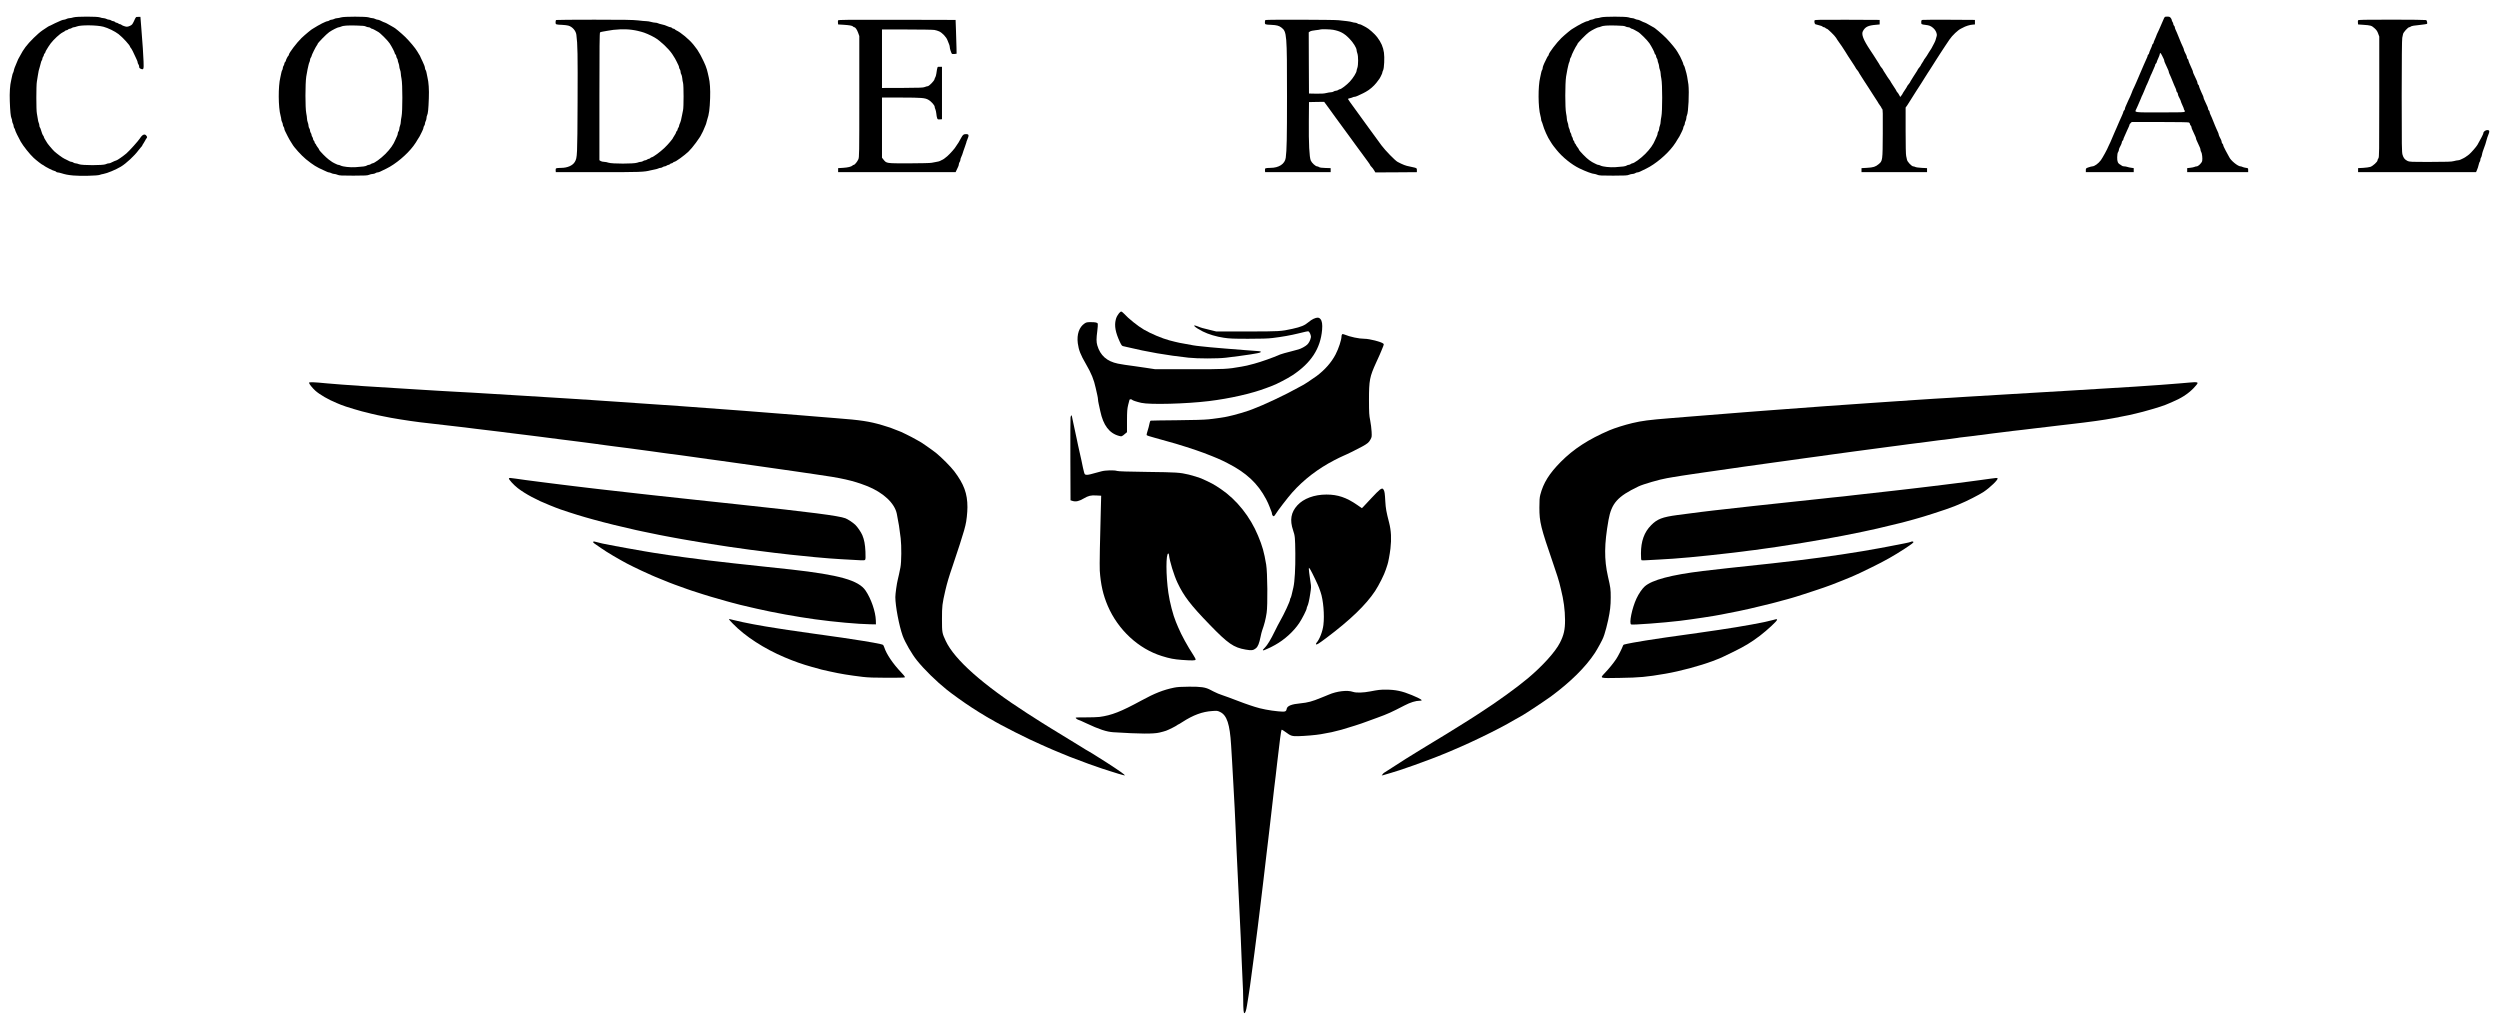
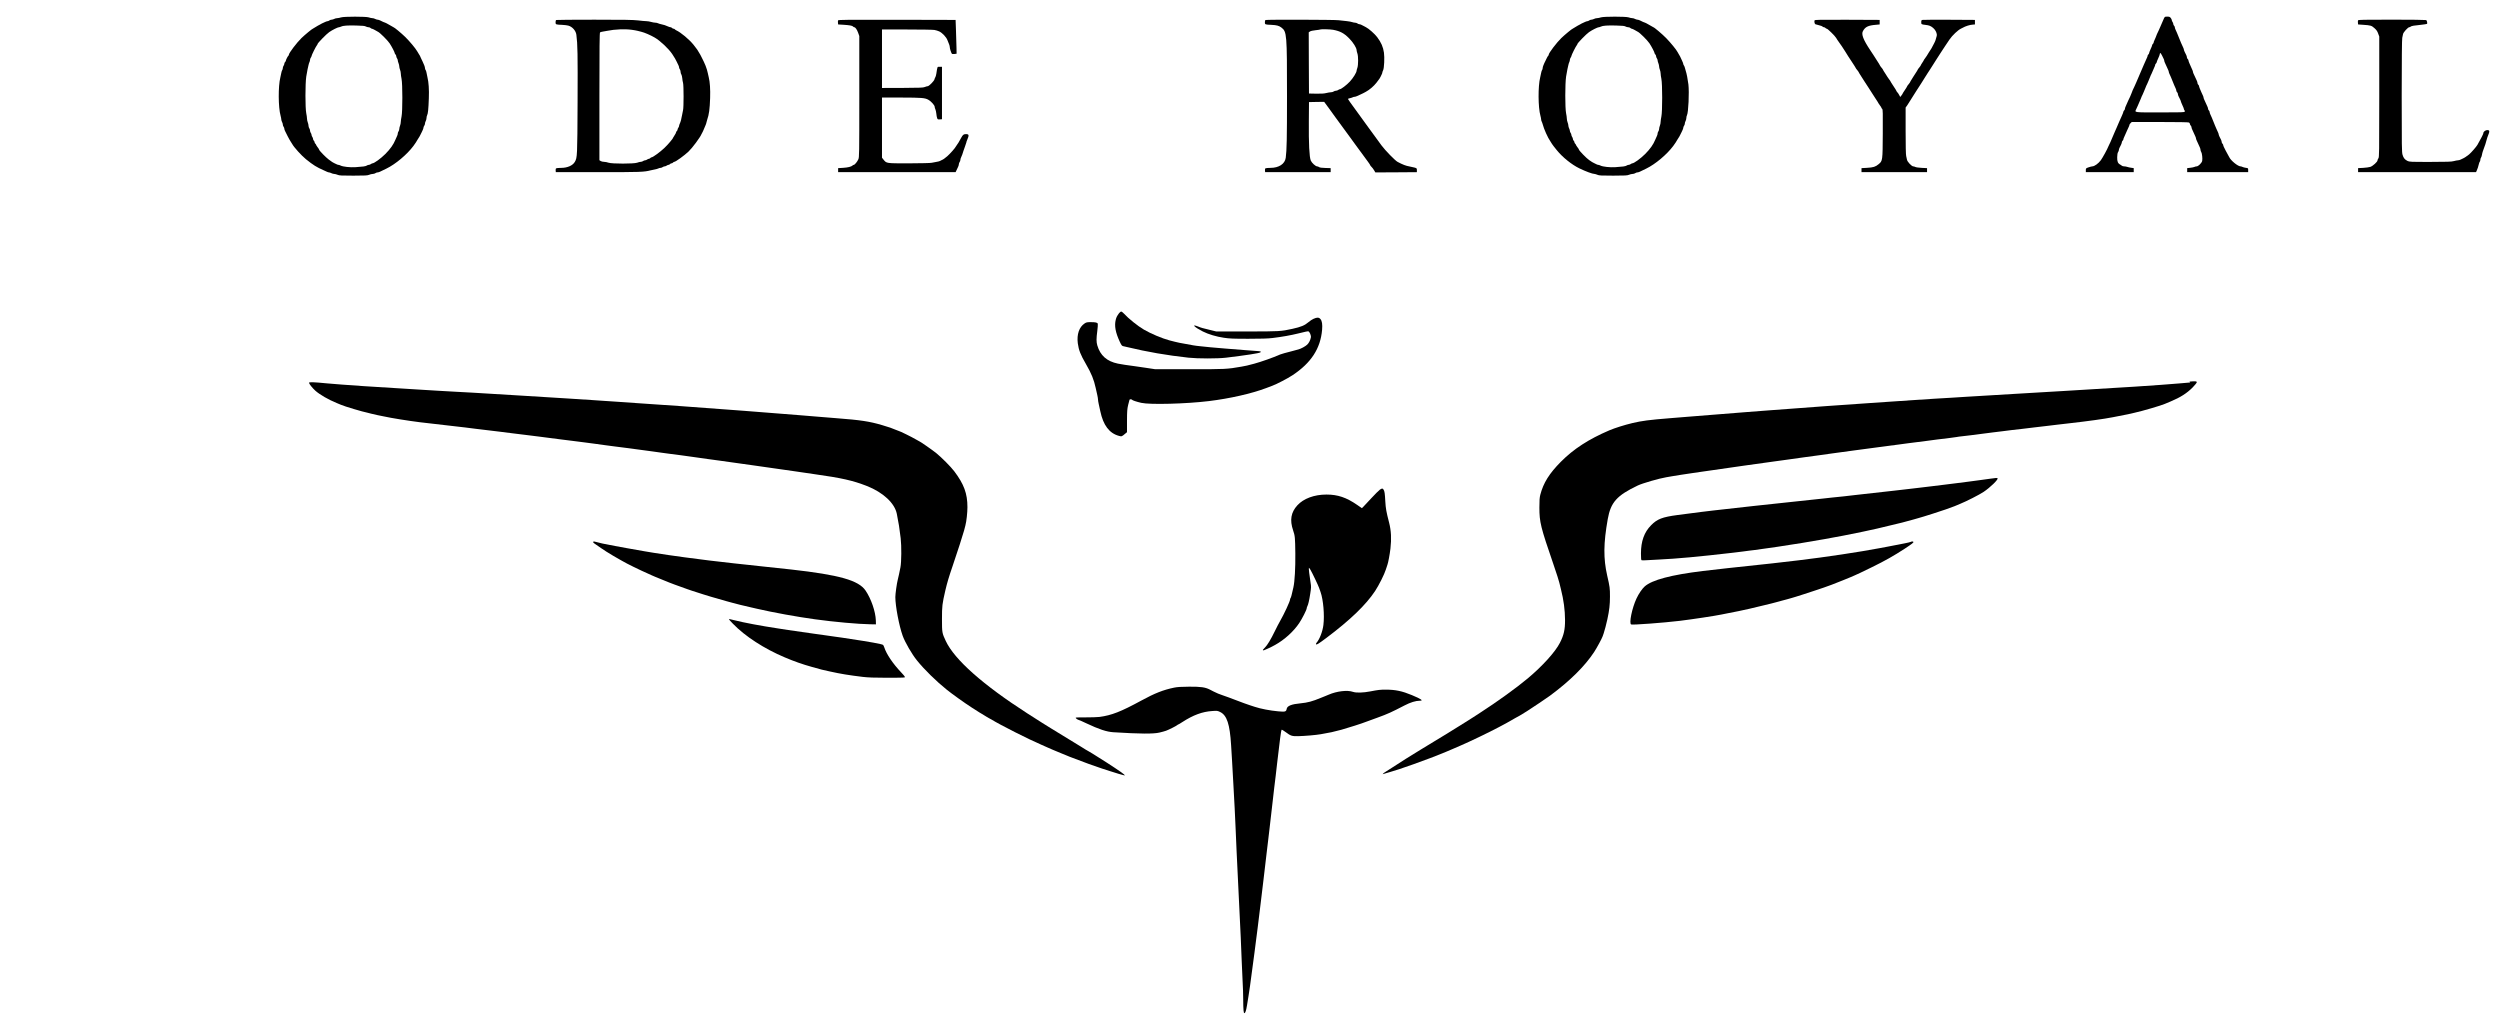
<svg xmlns="http://www.w3.org/2000/svg" version="1.0" width="4959pt" height="2043pt" viewBox="0 0 4959 2043" preserveAspectRatio="xMidYMid meet">
  <g transform="translate(0,2043) scale(0.1,-0.1)" fill="#000000" stroke="none">
-     <path d="M1455 20085 c-22 -8 -56 -14 -75 -15 -19 0 -46 -7 -60 -15 -14 -8 -35 -14 -47 -15 -12 0 -39 -7 -60 -16 -94 -40 -109 -47 -123 -55 -8 -5 -22 -12 -30 -15 -8 -3 -22 -10 -30 -15 -8 -5 -22 -12 -30 -15 -38 -15 -34 -12 -158 -96 -90 -61 -263 -231 -336 -330 -31 -43 -56 -80 -56 -82 0 -2 -20 -39 -45 -80 -25 -42 -45 -79 -45 -81 0 -3 -13 -33 -28 -67 -37 -83 -53 -127 -59 -163 -3 -16 -10 -35 -15 -42 -5 -6 -13 -33 -18 -60 -5 -26 -13 -66 -19 -88 -23 -89 -33 -244 -27 -410 7 -201 18 -312 34 -342 7 -12 12 -34 12 -50 1 -15 7 -39 15 -53 8 -14 15 -36 15 -50 0 -14 7 -34 15 -44 8 -11 15 -27 15 -36 0 -14 63 -145 111 -230 49 -86 179 -250 256 -321 50 -47 169 -139 179 -139 4 0 15 -6 23 -14 27 -24 190 -106 210 -106 10 0 24 -7 31 -15 7 -8 22 -15 34 -15 11 0 41 -6 66 -14 89 -28 137 -37 245 -47 133 -13 480 -5 521 12 16 7 49 15 74 19 74 12 249 85 348 145 105 63 269 216 349 325 22 30 47 61 56 69 10 7 17 17 17 22 0 4 13 28 30 52 16 25 30 48 30 51 0 4 10 20 21 36 21 28 21 30 5 54 -32 50 -81 31 -131 -49 -29 -47 -209 -247 -268 -298 -61 -52 -183 -137 -196 -137 -5 0 -24 -7 -43 -16 -78 -39 -91 -44 -114 -44 -14 0 -39 -8 -57 -17 -47 -25 -473 -25 -531 0 -21 9 -50 17 -65 17 -14 0 -35 7 -45 15 -11 8 -28 15 -39 15 -17 0 -45 12 -97 41 -8 5 -28 15 -45 22 -37 17 -146 98 -199 146 -37 35 -146 165 -146 175 0 3 -13 25 -30 49 -16 25 -30 51 -30 59 0 8 -5 19 -12 26 -12 12 -34 68 -48 121 -5 18 -13 38 -19 44 -6 6 -11 24 -11 40 0 15 -5 38 -12 50 -7 12 -15 49 -19 82 -4 33 -12 80 -18 105 -14 61 -14 562 0 631 6 30 15 83 19 119 8 65 23 128 42 185 5 17 13 47 18 68 4 21 13 44 19 50 6 6 11 20 11 32 0 11 7 29 15 39 8 11 15 27 15 37 0 9 7 22 15 29 8 7 15 19 15 27 0 8 14 34 30 58 17 24 30 46 30 49 0 3 20 32 45 65 61 80 181 191 238 219 26 13 49 27 52 33 4 5 14 9 24 9 10 0 24 7 31 15 7 8 22 15 34 15 11 0 30 7 40 15 11 8 30 15 42 15 12 0 38 7 57 15 77 32 397 29 527 -5 91 -24 227 -90 300 -146 83 -64 230 -225 230 -252 0 -5 6 -14 13 -20 12 -10 63 -108 94 -182 9 -19 22 -48 29 -63 8 -16 14 -36 14 -46 0 -9 7 -26 15 -37 8 -10 15 -32 15 -47 0 -22 7 -31 33 -42 55 -23 60 -11 54 145 -5 146 -18 333 -45 670 l-17 215 -45 0 c-48 0 -42 6 -86 -90 -10 -22 -25 -48 -33 -58 -18 -22 -75 -47 -105 -47 -28 0 -94 24 -108 38 -7 7 -19 12 -28 12 -8 0 -24 7 -34 15 -11 8 -27 15 -37 15 -9 0 -22 7 -29 15 -7 8 -22 15 -34 15 -12 0 -31 7 -42 15 -10 8 -30 15 -44 15 -14 0 -36 7 -50 15 -14 8 -40 14 -58 15 -18 0 -49 7 -69 15 -48 20 -467 20 -528 0z" />
    <path d="M6765 20085 c-22 -8 -56 -14 -75 -15 -19 0 -46 -7 -60 -15 -14 -8 -37 -14 -51 -15 -14 0 -34 -7 -45 -15 -10 -8 -27 -15 -36 -15 -9 0 -29 -7 -45 -14 -15 -8 -35 -17 -43 -20 -15 -6 -24 -10 -65 -34 -11 -7 -29 -16 -40 -21 -11 -5 -37 -21 -58 -35 -21 -14 -40 -26 -43 -26 -11 0 -153 -117 -223 -184 -92 -89 -251 -298 -251 -331 0 -8 -4 -16 -9 -19 -12 -8 -51 -84 -51 -100 0 -7 -7 -19 -15 -26 -8 -7 -15 -22 -15 -34 0 -11 -7 -30 -15 -40 -8 -11 -15 -32 -15 -46 0 -14 -5 -31 -10 -36 -6 -6 -15 -33 -20 -60 -5 -27 -13 -67 -19 -89 -44 -175 -42 -597 5 -761 8 -28 14 -62 14 -75 1 -13 7 -35 15 -49 8 -14 15 -36 15 -50 0 -14 7 -34 15 -44 8 -11 15 -28 15 -39 0 -10 6 -31 14 -45 8 -15 31 -61 51 -102 21 -41 47 -88 59 -105 11 -16 26 -39 32 -51 33 -63 186 -232 273 -302 146 -118 212 -158 351 -219 19 -9 48 -22 63 -29 16 -8 36 -14 45 -14 9 0 30 -7 46 -15 15 -8 41 -15 56 -15 15 0 45 -8 66 -17 34 -15 76 -17 314 -17 235 0 280 3 312 17 21 9 52 17 71 17 18 0 42 7 53 15 10 8 29 15 41 15 12 0 34 6 50 14 15 8 73 36 128 62 181 88 406 277 534 447 28 37 51 70 51 73 0 3 12 24 28 47 44 69 52 81 58 97 3 8 10 22 15 30 5 8 12 22 15 30 3 8 12 28 20 43 7 16 14 36 14 46 0 9 7 26 15 37 8 10 15 30 15 44 0 14 7 36 15 50 8 14 14 40 15 58 0 18 5 43 12 55 17 30 27 127 34 337 7 172 -3 320 -28 420 -6 25 -14 64 -18 88 -4 24 -12 48 -18 54 -7 7 -12 22 -12 35 0 12 -7 39 -16 60 -9 21 -24 54 -32 73 -8 19 -19 42 -24 50 -4 8 -10 21 -13 28 -13 32 -16 39 -35 67 -11 17 -27 43 -35 58 -34 60 -148 196 -237 284 -77 75 -219 193 -233 193 -2 0 -38 20 -79 45 -42 25 -81 45 -85 45 -5 0 -23 7 -40 15 -17 8 -45 22 -62 30 -17 8 -40 15 -52 15 -12 1 -33 7 -47 15 -14 8 -38 15 -55 15 -16 0 -48 7 -70 15 -54 19 -490 19 -550 0z m491 -180 c13 -8 36 -15 52 -15 16 0 35 -7 42 -15 7 -8 20 -15 29 -15 9 -1 34 -12 56 -25 22 -14 50 -29 62 -35 38 -16 193 -171 232 -230 45 -69 101 -177 101 -194 0 -8 7 -19 15 -26 8 -7 15 -22 15 -34 0 -12 7 -31 15 -42 8 -10 15 -29 15 -40 0 -12 7 -38 15 -57 8 -20 15 -49 15 -65 0 -16 7 -46 15 -65 8 -20 15 -53 15 -74 0 -21 7 -70 15 -108 21 -98 21 -651 0 -745 -8 -36 -14 -84 -15 -106 0 -23 -7 -58 -15 -77 -8 -20 -15 -49 -15 -65 0 -15 -7 -37 -15 -48 -8 -10 -15 -30 -15 -42 0 -13 -6 -36 -14 -50 -8 -15 -22 -47 -32 -72 -40 -98 -101 -184 -200 -284 -92 -92 -221 -185 -257 -186 -6 0 -21 -7 -31 -15 -11 -8 -29 -15 -41 -15 -11 0 -29 -6 -40 -14 -22 -15 -79 -23 -225 -32 -105 -7 -249 9 -293 32 -16 8 -35 14 -44 14 -8 0 -27 6 -41 14 -15 8 -34 17 -42 20 -21 8 -46 25 -111 73 -59 44 -189 178 -189 195 0 6 -13 27 -30 48 -16 21 -30 42 -30 48 0 5 -7 15 -15 22 -8 7 -15 20 -15 30 0 10 -7 23 -15 30 -8 7 -15 22 -15 34 0 11 -7 30 -15 40 -8 11 -15 29 -15 40 0 12 -7 30 -15 40 -8 11 -15 32 -15 46 0 14 -7 35 -15 46 -8 10 -15 33 -15 50 0 17 -7 48 -15 67 -8 20 -15 53 -15 74 0 21 -7 70 -15 108 -21 102 -21 581 0 725 9 58 21 123 26 145 6 22 14 58 18 80 4 22 13 50 19 62 7 12 12 32 12 45 0 13 7 33 15 44 8 10 15 25 15 32 0 18 87 192 105 212 8 9 15 22 15 28 0 17 178 200 230 235 60 42 170 97 193 97 10 0 28 5 40 12 37 20 135 27 306 22 124 -3 170 -8 187 -19z" />
    <path d="M31755 20085 c-22 -8 -56 -14 -75 -15 -19 0 -46 -7 -60 -15 -14 -8 -37 -14 -51 -15 -14 0 -34 -7 -45 -15 -10 -8 -27 -15 -36 -15 -9 0 -29 -7 -45 -14 -15 -8 -35 -17 -43 -20 -15 -6 -24 -10 -65 -34 -11 -7 -29 -16 -40 -21 -11 -5 -37 -21 -58 -35 -21 -14 -40 -26 -43 -26 -11 0 -153 -117 -223 -184 -92 -89 -251 -298 -251 -331 0 -8 -4 -16 -9 -20 -6 -3 -20 -27 -32 -53 -12 -26 -25 -54 -30 -62 -5 -8 -12 -22 -15 -30 -3 -8 -12 -30 -20 -48 -8 -18 -14 -43 -14 -55 0 -13 -5 -28 -10 -33 -6 -6 -15 -33 -20 -60 -5 -27 -13 -67 -19 -89 -44 -175 -42 -597 5 -761 8 -28 14 -61 14 -73 0 -12 5 -32 12 -44 6 -12 15 -35 19 -52 23 -92 102 -269 153 -340 11 -16 26 -39 32 -51 6 -11 48 -66 94 -122 114 -141 295 -287 450 -362 124 -60 258 -110 298 -110 11 0 37 -8 58 -17 34 -15 76 -17 314 -17 235 0 280 3 312 17 21 9 52 17 71 17 18 0 42 7 53 15 10 8 29 15 41 15 12 0 34 6 50 14 15 8 73 36 128 62 181 88 406 277 534 447 28 37 51 70 51 73 0 3 12 24 28 47 44 69 52 81 58 97 3 8 10 22 15 30 5 8 12 22 15 30 3 8 12 28 20 43 7 16 14 36 14 46 0 9 7 26 15 37 8 10 15 30 15 44 0 14 7 36 15 50 8 14 14 40 15 58 0 18 5 43 12 55 29 51 47 455 29 612 -13 103 -35 218 -53 270 -5 17 -14 45 -18 64 -5 18 -13 38 -19 44 -6 6 -11 18 -11 26 0 9 -13 43 -29 76 -16 33 -32 67 -35 75 -3 8 -15 29 -26 45 -11 17 -23 37 -26 45 -17 38 -136 184 -223 273 -77 79 -240 217 -256 217 -2 0 -38 20 -79 45 -42 25 -81 45 -85 45 -5 0 -23 7 -40 15 -17 8 -45 22 -62 30 -17 8 -40 15 -52 15 -12 1 -33 7 -47 15 -14 8 -38 15 -55 15 -16 0 -48 7 -70 15 -54 19 -490 19 -550 0z m488 -180 c12 -8 36 -15 53 -15 17 0 37 -7 44 -15 7 -8 20 -15 29 -15 9 -1 34 -12 56 -25 22 -14 50 -29 62 -35 38 -16 193 -171 232 -230 45 -69 101 -177 101 -194 0 -8 7 -19 15 -26 8 -7 15 -22 15 -34 0 -12 7 -31 15 -42 8 -10 15 -29 15 -40 0 -12 7 -38 15 -57 8 -20 15 -49 15 -65 0 -16 7 -46 15 -65 8 -20 15 -53 15 -74 0 -21 7 -70 15 -108 21 -98 21 -651 0 -745 -8 -36 -14 -84 -15 -106 0 -23 -7 -58 -15 -77 -8 -20 -15 -49 -15 -65 0 -15 -7 -37 -15 -48 -8 -10 -15 -30 -15 -42 0 -13 -6 -36 -14 -50 -8 -15 -22 -47 -32 -72 -40 -98 -101 -184 -200 -284 -92 -92 -221 -185 -257 -186 -6 0 -21 -7 -31 -15 -11 -8 -29 -15 -41 -15 -11 0 -29 -6 -40 -14 -22 -15 -79 -23 -225 -32 -105 -7 -249 9 -293 32 -16 8 -35 14 -44 14 -8 0 -27 6 -41 14 -15 8 -34 17 -42 21 -20 8 -47 24 -101 62 -50 34 -199 188 -199 205 0 6 -13 27 -30 48 -16 21 -30 42 -30 48 0 5 -7 15 -15 22 -8 7 -15 20 -15 30 0 10 -7 23 -15 30 -8 7 -15 22 -15 34 0 11 -7 30 -15 40 -8 11 -15 29 -15 40 0 12 -7 30 -15 40 -8 11 -15 29 -15 40 0 12 -7 34 -15 50 -8 15 -15 41 -15 56 0 15 -7 44 -15 63 -8 20 -15 53 -15 74 0 21 -7 70 -15 108 -21 102 -21 581 0 725 9 58 21 123 26 145 6 22 14 58 18 80 4 22 13 50 19 62 7 12 12 32 12 45 0 13 7 33 15 44 8 10 15 25 15 32 0 18 87 192 105 212 8 9 15 22 15 28 0 17 178 200 230 235 60 42 170 97 193 97 10 0 28 5 40 12 37 20 135 27 305 22 124 -3 169 -8 185 -19z" />
    <path d="M42919 20053 c-12 -27 -28 -61 -34 -78 -7 -16 -20 -47 -29 -67 -9 -21 -24 -55 -33 -75 -9 -21 -20 -45 -25 -53 -4 -8 -11 -22 -14 -30 -3 -8 -13 -33 -21 -55 -8 -22 -21 -52 -29 -67 -8 -14 -14 -33 -14 -41 0 -8 -7 -20 -15 -27 -8 -7 -15 -19 -15 -26 0 -8 -13 -43 -30 -77 -16 -35 -30 -71 -30 -79 0 -9 -7 -21 -15 -28 -8 -7 -15 -19 -15 -27 0 -8 -6 -27 -14 -41 -13 -26 -30 -63 -61 -137 -8 -19 -21 -51 -30 -70 -22 -51 -41 -95 -58 -135 -14 -33 -28 -67 -62 -145 -9 -19 -23 -52 -32 -72 -9 -21 -20 -45 -25 -53 -4 -8 -11 -22 -14 -30 -3 -8 -13 -33 -21 -55 -20 -52 -44 -106 -55 -125 -4 -8 -11 -22 -14 -30 -9 -24 -35 -83 -50 -113 -8 -16 -14 -37 -14 -47 0 -9 -7 -23 -15 -30 -8 -7 -15 -19 -15 -26 0 -8 -14 -45 -31 -82 -17 -37 -37 -82 -45 -100 -7 -18 -20 -48 -29 -67 -8 -19 -22 -51 -30 -70 -9 -19 -22 -50 -31 -70 -8 -19 -22 -52 -31 -72 -20 -46 -41 -96 -61 -143 -8 -19 -19 -42 -24 -50 -4 -8 -11 -22 -14 -30 -23 -61 -114 -226 -152 -279 -47 -64 -125 -120 -167 -121 -12 0 -45 -9 -75 -19 -54 -19 -55 -20 -55 -58 l0 -38 475 0 475 0 0 40 0 40 -48 7 c-27 3 -62 11 -79 17 -17 6 -45 11 -62 11 -18 0 -37 5 -43 11 -6 6 -21 16 -34 23 -48 24 -64 61 -62 147 1 53 7 86 17 101 9 12 16 31 16 41 0 10 6 31 13 45 8 15 21 42 30 60 9 19 17 42 17 52 0 9 7 23 15 30 8 7 15 19 15 27 0 8 6 27 14 41 13 26 27 56 62 140 9 20 22 50 30 65 8 16 14 34 14 41 0 7 10 22 23 34 l23 22 558 0 c365 0 564 -4 577 -10 10 -6 19 -19 19 -29 0 -10 7 -24 15 -31 8 -7 15 -21 15 -30 0 -10 6 -31 14 -47 7 -15 21 -46 31 -68 9 -22 23 -53 31 -68 8 -16 14 -35 14 -42 0 -7 6 -26 14 -42 8 -15 22 -46 31 -68 10 -22 24 -53 31 -68 8 -16 14 -39 14 -51 0 -12 6 -30 14 -41 16 -24 28 -132 19 -176 -8 -41 -77 -109 -110 -109 -13 0 -33 -5 -44 -11 -11 -6 -48 -13 -82 -17 l-62 -7 0 -40 0 -40 605 0 605 0 0 40 c0 40 0 40 -46 46 -26 4 -56 12 -67 18 -11 6 -29 11 -38 11 -53 0 -195 116 -225 184 -5 12 -18 35 -28 51 -11 17 -29 50 -41 75 -12 25 -28 57 -36 72 -8 14 -14 33 -14 41 0 8 -7 20 -15 27 -8 7 -15 21 -15 32 0 11 -6 32 -13 46 -8 15 -21 42 -30 60 -9 19 -17 40 -17 47 0 7 -6 26 -14 42 -8 15 -21 45 -30 66 -9 20 -22 52 -30 70 -7 17 -21 52 -31 77 -22 57 -44 107 -61 143 -8 16 -14 37 -14 47 0 9 -7 23 -15 30 -8 7 -15 21 -15 30 0 10 -6 31 -14 47 -7 15 -21 46 -31 68 -9 22 -23 53 -31 68 -8 16 -14 35 -14 42 0 7 -6 26 -14 42 -8 15 -21 44 -29 63 -8 19 -22 52 -31 73 -9 21 -16 44 -16 51 0 8 -7 19 -15 26 -8 7 -15 21 -15 32 0 11 -6 32 -13 46 -8 15 -22 45 -31 67 -10 22 -24 53 -32 68 -8 16 -14 35 -14 42 0 7 -6 26 -14 42 -7 15 -20 44 -28 63 -8 19 -23 52 -32 73 -9 21 -16 44 -16 51 0 8 -7 19 -15 26 -8 7 -15 21 -15 32 0 11 -6 32 -13 46 -8 15 -21 42 -30 60 -9 19 -17 40 -17 47 0 7 -6 26 -14 42 -21 42 -58 128 -91 213 -22 57 -44 107 -61 143 -8 16 -14 37 -14 47 0 9 -7 23 -15 30 -8 7 -15 22 -15 34 0 11 -7 30 -15 40 -8 11 -15 27 -15 37 0 9 -9 28 -21 43 -17 22 -28 26 -69 26 -48 0 -49 0 -71 -47z m-35 -720 c10 -21 25 -50 32 -65 8 -14 14 -33 14 -41 0 -9 6 -28 14 -44 8 -15 22 -46 31 -68 10 -22 24 -53 31 -68 8 -16 14 -35 14 -42 0 -7 6 -26 14 -42 17 -36 39 -86 61 -143 22 -57 44 -107 61 -143 8 -16 14 -37 14 -47 0 -9 7 -23 15 -30 8 -7 15 -21 15 -32 0 -11 6 -32 13 -46 8 -15 21 -42 30 -60 9 -19 17 -38 17 -44 0 -6 14 -40 30 -75 17 -34 30 -69 30 -76 0 -7 5 -18 11 -24 7 -7 9 -19 6 -27 -6 -14 -60 -16 -487 -16 -534 0 -509 -3 -476 65 9 19 23 50 32 70 8 19 21 50 30 70 8 19 21 49 29 67 7 18 16 40 19 48 3 8 10 22 15 30 5 8 17 35 26 60 10 25 23 59 31 75 7 17 15 37 18 45 3 8 10 22 15 30 5 8 17 35 26 60 10 25 23 59 31 75 7 17 15 37 18 45 3 8 10 22 15 30 5 8 17 35 26 60 9 25 23 57 31 72 8 14 14 33 14 41 0 8 7 20 15 27 8 7 15 19 15 26 0 8 14 43 30 77 17 35 30 71 30 79 0 17 10 29 19 24 3 -3 14 -22 25 -43z" />
    <path d="M11033 20033 c-7 -2 -13 -22 -13 -44 0 -46 3 -47 130 -52 47 -2 102 -9 123 -15 80 -22 150 -101 160 -182 25 -190 28 -381 24 -1334 -5 -1076 -6 -1102 -54 -1186 -41 -73 -147 -120 -273 -120 -47 0 -91 -4 -98 -9 -8 -5 -12 -22 -10 -42 l3 -34 840 0 c844 0 906 2 1040 36 22 6 60 14 85 18 25 4 55 13 67 19 12 7 32 12 45 12 13 0 32 7 42 15 11 8 29 15 40 15 12 0 30 7 40 15 11 8 27 15 37 15 9 0 22 7 29 15 7 8 20 15 30 15 10 0 23 7 30 15 7 8 18 15 26 15 26 0 200 126 282 204 75 71 231 281 257 346 4 8 11 22 16 30 5 8 12 22 15 30 6 15 22 52 48 113 8 17 17 43 19 57 3 14 10 39 15 55 37 109 50 204 58 430 6 167 -4 321 -27 410 -6 22 -14 58 -18 80 -8 43 -26 102 -45 150 -20 49 -48 109 -57 125 -5 8 -12 22 -15 30 -3 8 -10 22 -15 30 -5 8 -13 24 -18 35 -5 11 -21 37 -35 58 -14 21 -26 40 -26 43 0 2 -34 46 -74 97 -87 107 -251 244 -343 286 -11 5 -24 15 -28 20 -3 6 -14 11 -24 11 -10 0 -24 7 -31 15 -7 8 -21 15 -30 15 -10 0 -31 6 -47 14 -41 20 -93 37 -138 45 -22 4 -50 13 -62 19 -12 7 -37 12 -56 12 -18 0 -56 7 -83 15 -27 8 -69 15 -94 15 -25 0 -99 7 -165 15 -95 11 -274 14 -865 14 -410 0 -751 -3 -757 -6z m1499 -194 c40 -5 91 -15 113 -20 22 -6 56 -14 75 -19 63 -15 180 -65 265 -114 109 -62 281 -224 351 -331 55 -86 61 -95 85 -145 12 -25 28 -57 35 -72 8 -14 14 -34 14 -45 0 -10 7 -27 15 -37 8 -11 15 -34 15 -51 0 -17 6 -40 14 -50 8 -11 16 -45 19 -75 2 -30 9 -73 16 -95 14 -51 14 -486 0 -540 -5 -22 -14 -65 -19 -95 -12 -74 -29 -139 -46 -173 -8 -16 -14 -36 -14 -45 0 -9 -7 -26 -15 -36 -8 -11 -15 -27 -15 -37 0 -9 -7 -22 -15 -29 -8 -7 -15 -19 -15 -27 0 -8 -13 -34 -30 -58 -16 -24 -30 -46 -30 -49 0 -16 -98 -131 -171 -201 -84 -80 -228 -185 -253 -185 -7 0 -19 -7 -26 -15 -7 -8 -20 -15 -29 -15 -9 0 -25 -7 -35 -15 -11 -8 -29 -15 -40 -15 -12 0 -30 -7 -40 -15 -11 -8 -32 -15 -47 -15 -14 0 -46 -8 -70 -17 -64 -24 -502 -24 -569 0 -25 9 -64 17 -88 17 -23 0 -54 7 -67 16 l-25 16 0 1263 c0 998 3 1265 13 1273 6 5 30 12 52 15 22 3 63 10 90 16 147 31 357 39 487 20z" />
    <path d="M16624 20026 c-3 -8 -4 -29 -2 -48 l3 -33 100 -6 c126 -8 182 -18 196 -35 6 -8 17 -14 23 -14 23 0 54 -45 78 -110 l23 -65 0 -1200 c0 -1164 -1 -1202 -19 -1245 -21 -48 -72 -110 -91 -110 -6 0 -16 -5 -23 -12 -24 -24 -90 -41 -187 -47 l-100 -6 0 -40 0 -40 1165 0 1165 0 19 40 c10 22 25 53 32 68 8 16 14 39 14 51 0 12 7 31 15 42 8 10 15 30 15 42 0 13 6 36 14 50 15 30 33 80 46 127 5 17 18 55 30 85 12 30 24 66 27 80 2 14 10 39 18 55 41 95 37 115 -25 115 -46 0 -62 -13 -95 -75 -40 -75 -68 -122 -86 -143 -9 -11 -18 -24 -20 -30 -8 -23 -117 -146 -168 -190 -54 -46 -81 -65 -111 -77 -8 -4 -24 -12 -35 -18 -11 -6 -42 -14 -70 -18 -27 -4 -70 -12 -95 -18 -27 -6 -211 -10 -450 -11 -455 0 -443 -2 -505 74 l-30 38 0 596 0 597 385 0 c402 -1 467 -6 535 -44 53 -29 125 -109 125 -139 0 -13 6 -35 14 -50 7 -15 16 -54 19 -87 3 -33 10 -73 16 -88 10 -26 15 -28 53 -25 l43 3 0 520 0 520 -45 0 c-51 0 -43 15 -67 -137 -5 -31 -14 -63 -20 -70 -6 -7 -13 -26 -17 -42 -8 -34 -109 -136 -135 -136 -10 0 -36 -7 -57 -16 -33 -14 -96 -16 -444 -18 l-405 -1 0 580 0 580 495 0 c272 0 518 -4 545 -9 28 -4 70 -18 95 -29 62 -29 141 -113 163 -173 10 -27 25 -64 33 -82 8 -18 14 -45 14 -60 0 -26 26 -107 41 -128 5 -6 26 -8 51 -5 l43 6 -2 115 c-1 63 -6 214 -10 335 l-8 220 -1163 3 c-992 2 -1163 0 -1168 -12z" />
    <path d="M25103 20033 c-7 -2 -13 -22 -13 -44 0 -46 3 -47 130 -52 104 -5 150 -17 196 -52 110 -84 113 -123 113 -1365 0 -846 -5 -1068 -25 -1220 -17 -122 -135 -200 -304 -200 -47 0 -91 -4 -98 -9 -8 -5 -12 -22 -10 -42 l3 -34 650 0 650 0 0 40 0 40 -104 3 c-71 2 -110 7 -125 17 -11 8 -29 15 -40 15 -30 0 -104 67 -125 114 -29 67 -43 336 -39 781 l3 380 150 3 151 2 97 -132 c53 -73 109 -151 125 -173 37 -50 190 -260 282 -385 38 -52 92 -126 120 -165 75 -105 189 -260 243 -331 26 -35 47 -67 47 -72 0 -5 11 -19 25 -32 14 -13 37 -43 51 -67 l25 -43 412 2 412 3 0 39 c0 38 -1 39 -50 53 -27 7 -72 17 -100 22 -69 12 -131 36 -233 90 -50 27 -244 226 -318 326 -142 193 -214 291 -263 360 -64 89 -88 122 -197 272 -161 220 -202 278 -205 288 -1 6 13 13 32 16 19 3 44 11 56 17 12 7 31 12 42 12 10 0 32 6 48 14 15 7 46 21 68 31 22 9 47 21 55 26 8 4 33 18 54 29 72 39 156 111 209 179 57 73 74 98 83 121 3 8 12 27 20 42 8 14 14 33 14 41 0 7 7 28 16 45 20 40 30 251 16 347 -16 113 -55 203 -135 309 -47 63 -170 172 -222 196 -11 6 -27 14 -35 19 -48 27 -80 41 -97 41 -10 0 -27 7 -37 15 -11 8 -32 15 -47 15 -15 0 -40 5 -56 11 -15 6 -64 15 -108 20 -44 4 -118 13 -165 18 -85 11 -1422 14 -1447 4z m1341 -194 c138 -26 216 -67 316 -168 83 -84 150 -191 150 -240 0 -10 7 -38 15 -61 20 -56 19 -230 0 -285 -8 -22 -15 -47 -15 -55 0 -37 -70 -150 -135 -219 -67 -71 -173 -151 -199 -151 -7 0 -21 -7 -32 -15 -10 -8 -31 -15 -45 -15 -14 0 -34 -7 -45 -15 -10 -8 -34 -15 -53 -15 -18 0 -60 -7 -92 -15 -43 -11 -98 -15 -202 -13 l-142 3 -3 607 -2 607 25 17 c15 10 62 20 112 25 47 5 89 11 91 14 10 9 196 5 256 -6z" />
    <path d="M35994 20026 c-9 -24 0 -69 16 -77 8 -4 41 -13 73 -20 31 -7 62 -18 68 -26 6 -7 19 -13 29 -13 10 0 23 -7 30 -15 7 -8 19 -15 27 -15 17 0 165 -145 184 -181 8 -15 34 -55 59 -89 25 -34 50 -70 55 -78 6 -9 36 -56 68 -105 31 -49 57 -90 57 -92 0 -1 34 -53 75 -114 41 -62 75 -115 75 -119 0 -4 13 -23 30 -42 16 -19 29 -38 30 -43 0 -4 27 -48 60 -98 33 -50 60 -92 60 -94 0 -1 34 -53 75 -115 41 -62 75 -114 75 -117 0 -2 27 -44 60 -93 33 -49 60 -92 60 -96 0 -3 14 -23 30 -44 17 -21 30 -42 30 -48 0 -5 7 -15 15 -22 13 -11 15 -73 12 -489 -3 -543 -3 -541 -83 -608 -61 -51 -104 -65 -229 -72 l-110 -6 0 -40 0 -40 650 0 650 0 0 40 0 40 -105 5 c-58 3 -115 11 -127 18 -12 6 -31 12 -42 12 -31 0 -118 92 -124 132 -3 18 -10 51 -16 73 -7 26 -11 206 -11 501 l0 461 30 41 c17 23 30 44 30 47 0 3 27 46 60 95 33 49 60 92 60 95 0 2 20 34 45 71 25 36 45 67 45 69 0 2 27 44 60 94 33 50 60 93 60 96 0 3 20 34 45 71 25 36 45 67 45 69 0 2 27 44 60 94 33 50 60 93 60 95 0 3 20 34 45 70 25 37 45 68 45 70 0 3 37 60 83 127 45 67 89 133 98 146 53 79 170 190 229 216 8 4 22 11 30 15 57 33 145 61 205 64 l40 3 0 45 0 45 -510 3 c-280 1 -520 0 -532 -3 -19 -4 -23 -12 -23 -45 0 -43 2 -44 85 -54 74 -8 105 -21 153 -62 50 -43 80 -111 69 -157 -19 -76 -27 -100 -55 -153 -46 -91 -54 -104 -100 -172 -23 -35 -42 -66 -42 -69 0 -3 -13 -22 -30 -43 -16 -21 -30 -41 -30 -45 0 -3 -13 -26 -30 -50 -16 -24 -30 -47 -30 -52 -1 -4 -14 -24 -30 -43 -17 -19 -30 -38 -30 -42 0 -4 -20 -37 -45 -74 -25 -36 -45 -68 -45 -70 0 -3 -13 -25 -30 -49 -16 -24 -30 -47 -30 -52 -1 -4 -14 -24 -30 -43 -17 -19 -30 -38 -30 -42 0 -4 -20 -37 -45 -74 -25 -36 -45 -68 -45 -72 0 -4 -11 -20 -24 -37 l-23 -29 -21 40 c-11 22 -28 46 -36 53 -9 8 -16 18 -16 23 0 5 -27 49 -60 98 -33 49 -60 92 -60 96 0 3 -13 23 -30 44 -16 21 -30 40 -30 43 0 3 -20 35 -45 71 -25 37 -45 70 -45 74 0 4 -13 23 -30 42 -16 19 -29 38 -30 43 0 4 -27 48 -60 98 -33 50 -60 92 -60 94 0 1 -33 52 -73 111 -138 207 -179 315 -144 377 47 85 102 112 257 125 l75 7 0 45 0 45 -643 3 c-548 2 -643 0 -648 -12z" />
    <path d="M46774 20026 c-3 -8 -4 -29 -2 -48 l3 -33 100 -7 c151 -10 167 -15 225 -67 39 -35 57 -60 73 -106 l22 -60 0 -1195 c0 -1122 -1 -1197 -17 -1220 -10 -13 -18 -32 -18 -42 0 -28 -92 -111 -141 -128 -24 -8 -89 -17 -144 -20 l-100 -5 0 -40 0 -40 1170 0 1169 0 12 25 c18 38 35 91 44 133 4 21 13 44 19 50 6 6 11 23 11 37 0 14 6 34 14 45 7 11 16 36 18 55 3 19 11 51 18 70 7 19 18 51 25 70 7 19 18 51 25 70 6 19 16 51 20 70 9 37 24 82 48 142 19 49 11 68 -31 68 -34 0 -77 -33 -77 -59 0 -7 -7 -27 -16 -44 -9 -18 -20 -39 -24 -48 -7 -14 -49 -90 -77 -141 -21 -38 -125 -157 -167 -192 -43 -35 -98 -71 -126 -82 -8 -3 -27 -12 -42 -20 -14 -8 -38 -14 -52 -14 -14 0 -51 -7 -83 -16 -48 -13 -128 -15 -469 -16 -392 0 -412 1 -450 20 -53 27 -78 57 -97 121 -15 48 -17 154 -17 1165 1 716 4 1127 11 1156 6 25 13 59 16 75 6 34 98 135 123 135 9 0 21 5 28 12 13 13 70 23 215 37 54 6 102 13 108 17 12 7 1 66 -15 76 -6 4 -312 8 -679 8 -564 0 -668 -2 -673 -14z" />
    <path d="M22198 14218 c-42 -57 -54 -82 -66 -130 -30 -120 -6 -251 79 -435 32 -68 43 -84 66 -89 16 -3 53 -12 83 -19 398 -96 787 -163 1215 -210 186 -20 578 -20 745 0 417 51 651 87 680 105 24 15 4 24 -63 27 -34 2 -141 10 -237 18 -96 8 -267 22 -380 30 -113 9 -250 21 -305 26 -55 6 -143 14 -195 20 -52 5 -120 13 -150 19 -281 49 -298 53 -475 99 -145 39 -364 131 -505 213 -118 68 -309 222 -395 317 -21 23 -45 41 -55 41 -10 0 -28 -15 -42 -32z" />
    <path d="M26055 14106 c-27 -12 -72 -42 -98 -65 -77 -66 -149 -96 -322 -134 -226 -50 -255 -52 -900 -52 l-610 0 -110 27 c-167 40 -185 45 -254 73 -138 54 -68 -16 98 -100 114 -57 269 -103 418 -125 114 -17 188 -20 486 -20 250 0 389 4 477 15 180 21 370 55 510 90 135 34 193 46 204 42 25 -10 56 -85 49 -119 -11 -56 -39 -112 -74 -145 -36 -34 -123 -81 -173 -94 -17 -4 -74 -20 -126 -34 -52 -14 -122 -32 -155 -41 -33 -9 -69 -20 -80 -25 -143 -63 -381 -147 -515 -183 -134 -36 -167 -44 -255 -59 -283 -50 -323 -52 -1035 -51 l-675 0 -185 28 c-102 15 -201 29 -220 32 -148 19 -267 37 -335 51 -219 45 -350 161 -409 362 -20 69 -20 135 0 286 8 65 13 129 10 141 -7 26 -40 34 -146 34 -66 0 -83 -4 -116 -26 -108 -72 -157 -216 -135 -392 18 -135 54 -229 161 -412 108 -186 159 -311 194 -475 10 -44 24 -108 32 -142 8 -34 14 -74 14 -88 0 -14 6 -54 14 -88 8 -34 22 -98 31 -142 59 -280 178 -439 370 -491 55 -15 57 -14 125 44 l35 29 0 224 c1 194 4 236 23 317 12 51 24 97 27 103 8 12 42 12 49 0 9 -13 89 -40 185 -62 172 -39 890 -20 1341 35 416 51 843 148 1130 256 47 18 103 39 125 47 88 32 306 146 405 211 368 244 553 529 585 899 9 109 -1 176 -32 213 -31 37 -67 38 -138 6z" />
-     <path d="M26622 13798 c-7 -7 -12 -26 -12 -42 -1 -69 -56 -238 -117 -356 -81 -156 -210 -304 -375 -428 -84 -62 -282 -192 -294 -192 -3 0 -39 -20 -82 -44 -231 -131 -683 -344 -892 -421 -19 -7 -53 -20 -75 -28 -51 -20 -219 -70 -310 -92 -38 -9 -86 -20 -105 -25 -63 -16 -233 -41 -380 -57 -100 -10 -299 -16 -640 -19 -272 -2 -503 -6 -512 -8 -10 -2 -19 -18 -23 -42 -8 -45 -30 -129 -51 -193 -7 -24 -12 -47 -9 -51 5 -9 56 -26 160 -54 33 -9 101 -28 150 -42 50 -14 99 -28 110 -31 168 -43 564 -170 715 -228 248 -95 328 -130 465 -200 376 -191 603 -402 769 -716 25 -46 54 -111 66 -144 12 -33 28 -74 36 -92 8 -17 14 -39 14 -48 0 -25 19 -55 34 -55 8 0 24 16 35 36 40 68 248 339 333 434 230 258 511 473 835 641 64 33 143 72 177 86 78 32 290 137 381 188 102 57 129 79 159 136 27 49 28 55 23 157 -3 59 -15 159 -28 222 -21 105 -23 141 -24 405 0 393 13 460 143 745 69 150 81 178 102 230 12 30 29 72 38 93 13 33 13 40 1 51 -37 35 -275 96 -374 96 -108 0 -287 38 -396 84 -27 11 -39 12 -47 4z" />
    <path d="M6130 12837 c0 -20 64 -101 123 -155 86 -78 262 -180 427 -247 36 -14 74 -30 85 -35 65 -30 437 -141 525 -157 14 -3 45 -11 70 -18 25 -7 83 -20 130 -30 47 -9 105 -21 129 -26 138 -31 482 -86 706 -114 219 -27 599 -71 735 -85 52 -5 127 -14 165 -19 39 -6 131 -17 205 -26 74 -9 187 -22 250 -30 63 -8 171 -21 240 -29 69 -9 179 -22 245 -31 66 -8 194 -24 285 -35 91 -11 199 -24 240 -30 75 -10 220 -28 425 -55 61 -7 169 -21 240 -30 72 -9 177 -22 235 -30 58 -8 157 -21 220 -29 63 -9 151 -21 195 -27 44 -6 130 -17 190 -25 61 -7 160 -20 220 -28 61 -9 148 -20 195 -26 47 -5 114 -15 150 -20 36 -5 119 -17 185 -25 66 -9 149 -21 185 -26 36 -6 99 -14 140 -19 41 -5 143 -18 225 -29 83 -12 183 -26 223 -31 41 -5 102 -14 135 -19 34 -6 116 -17 182 -26 66 -8 170 -22 230 -31 268 -37 326 -45 420 -59 55 -8 152 -21 215 -30 63 -9 158 -22 210 -30 52 -7 147 -21 210 -30 63 -9 158 -22 210 -30 52 -7 147 -21 210 -30 63 -9 156 -23 205 -30 50 -8 142 -21 205 -30 549 -77 766 -126 1047 -236 321 -127 549 -339 592 -550 33 -159 57 -310 77 -486 18 -157 16 -470 -5 -578 -16 -84 -42 -203 -53 -245 -19 -74 -48 -278 -48 -345 0 -176 75 -571 145 -765 47 -131 182 -364 282 -488 145 -181 382 -414 598 -587 102 -82 355 -263 483 -345 178 -114 184 -118 207 -130 24 -13 46 -27 102 -63 24 -15 45 -27 48 -27 3 0 22 -10 43 -23 159 -100 748 -398 987 -499 39 -17 99 -44 135 -60 36 -16 74 -33 85 -37 11 -5 31 -13 45 -19 14 -6 70 -29 125 -52 55 -23 109 -45 120 -49 11 -5 34 -14 50 -21 40 -16 343 -130 375 -141 14 -4 70 -24 125 -44 120 -43 176 -61 315 -105 58 -18 130 -40 160 -50 30 -10 71 -21 90 -25 l35 -7 -19 21 c-23 26 -294 206 -496 331 -30 19 -85 53 -122 77 -37 24 -69 43 -72 43 -3 0 -36 19 -73 42 -38 24 -77 48 -88 55 -57 34 -479 292 -603 369 -78 49 -154 96 -167 104 -25 15 -127 80 -295 188 -884 569 -1447 1068 -1620 1438 -73 156 -75 165 -75 434 0 263 5 298 66 565 35 150 69 266 146 490 89 261 210 635 226 700 9 33 21 80 27 104 21 78 40 252 40 361 0 271 -69 456 -260 710 -71 94 -254 277 -362 365 -73 58 -312 225 -322 225 -3 0 -38 20 -79 44 -77 46 -321 166 -336 166 -5 0 -34 11 -65 25 -65 29 -129 51 -271 93 -248 73 -423 100 -910 137 -115 9 -282 22 -370 30 -88 8 -252 21 -365 30 -113 9 -284 22 -380 30 -96 8 -267 21 -380 30 -113 8 -257 20 -320 25 -63 6 -153 12 -200 15 -47 3 -168 12 -270 20 -173 13 -278 21 -810 60 -454 32 -1349 94 -1755 120 -132 9 -341 22 -465 30 -251 16 -587 37 -970 60 -637 38 -766 46 -925 56 -93 6 -251 14 -350 19 -99 5 -250 13 -335 19 -85 6 -276 17 -425 26 -688 39 -1512 95 -1775 120 -276 27 -360 29 -360 12z" />
-     <path d="M43445 12843 c-22 -1 -116 -9 -210 -18 -405 -35 -1211 -88 -2290 -150 -148 -8 -378 -22 -510 -30 -132 -8 -359 -21 -505 -30 -675 -39 -784 -46 -920 -55 -80 -6 -221 -15 -315 -20 -93 -5 -240 -14 -325 -19 -85 -6 -263 -18 -395 -26 -132 -9 -332 -22 -445 -30 -113 -8 -311 -22 -440 -30 -223 -15 -363 -25 -860 -60 -416 -30 -899 -66 -1210 -90 -102 -8 -277 -21 -390 -30 -252 -19 -532 -41 -1130 -90 -96 -8 -263 -21 -370 -30 -424 -34 -558 -52 -750 -97 -162 -39 -346 -97 -457 -144 -411 -176 -710 -370 -962 -624 -230 -232 -347 -419 -408 -655 -14 -56 -18 -108 -18 -255 1 -289 23 -380 279 -1125 68 -200 107 -320 117 -365 4 -19 18 -78 32 -130 53 -210 80 -408 81 -610 1 -188 -24 -299 -102 -451 -92 -181 -346 -461 -637 -705 -223 -187 -613 -468 -945 -682 -41 -27 -106 -69 -145 -94 -38 -25 -108 -69 -155 -98 -177 -110 -326 -203 -352 -219 -15 -9 -136 -83 -270 -164 -134 -82 -252 -154 -263 -160 -197 -120 -385 -238 -562 -354 -79 -51 -148 -96 -155 -99 -7 -3 -21 -16 -32 -31 l-19 -25 34 7 c19 4 90 25 159 47 69 22 145 46 170 53 79 24 461 160 610 218 36 14 97 37 135 52 84 33 304 123 326 135 8 4 76 34 150 65 180 77 572 266 754 363 39 21 108 58 155 83 47 26 120 67 163 93 43 25 81 46 83 46 3 0 33 18 67 39 34 22 82 52 107 67 68 42 377 250 441 297 395 292 688 582 874 864 52 79 155 269 168 309 3 10 13 39 22 62 17 47 55 193 74 282 39 183 51 288 51 448 0 168 -3 191 -55 417 -77 340 -74 639 11 1120 60 334 179 468 596 667 95 45 424 140 563 163 22 4 74 13 115 20 41 8 125 21 185 30 61 9 151 22 200 30 50 8 142 21 205 30 63 9 158 22 210 30 99 14 230 33 410 59 58 8 155 22 215 31 245 35 315 45 430 60 66 8 147 20 180 25 33 5 83 12 110 15 28 4 93 13 145 20 52 8 196 28 320 45 124 17 270 37 325 44 55 8 154 22 220 31 66 9 165 22 220 30 55 7 154 21 220 30 66 8 167 22 225 30 58 8 159 21 225 30 66 9 167 22 225 30 58 8 161 21 230 30 69 9 152 20 185 25 33 5 101 14 150 19 50 6 142 17 205 26 136 19 299 40 465 59 67 8 132 17 145 20 14 4 63 10 110 15 47 5 123 14 170 20 243 32 316 42 435 56 72 8 164 20 205 25 41 6 116 15 165 21 50 5 145 16 212 24 68 9 179 22 248 30 69 8 180 22 247 29 68 8 161 19 208 25 47 5 148 17 225 26 387 44 689 86 870 121 193 36 244 47 300 59 33 8 94 22 135 31 149 32 526 143 595 174 11 5 63 27 117 49 194 81 322 163 436 278 47 48 82 92 82 103 0 21 -25 23 -145 13z" />
-     <path d="M21235 12148 c-3 -24 -5 -403 -3 -843 l3 -799 45 -14 c61 -18 127 -3 216 50 94 55 142 67 254 60 l93 -5 -6 -226 c-18 -615 -28 -1176 -22 -1260 19 -277 66 -483 159 -700 204 -475 609 -850 1072 -994 156 -49 240 -65 399 -77 201 -14 264 -13 271 5 4 8 -15 46 -42 87 -119 181 -238 399 -303 553 -18 44 -39 94 -46 110 -55 130 -123 391 -149 575 -50 347 -51 783 -1 781 6 0 11 -13 13 -28 11 -120 98 -403 170 -555 125 -264 259 -439 636 -828 364 -376 476 -454 713 -495 116 -21 155 -16 204 25 42 34 67 97 94 230 9 47 23 101 30 120 46 130 69 217 90 353 23 144 17 808 -9 957 -42 251 -74 364 -161 573 -155 376 -424 713 -735 924 -141 96 -197 126 -395 214 -35 15 -177 59 -245 75 -178 42 -241 46 -820 53 -394 5 -576 11 -600 19 -56 19 -234 15 -315 -8 -222 -62 -260 -71 -292 -68 -33 3 -37 7 -49 48 -8 25 -18 68 -23 95 -5 28 -19 93 -30 145 -12 52 -28 124 -36 160 -8 36 -21 97 -30 135 -9 39 -20 90 -24 115 -5 25 -19 88 -30 140 -12 52 -31 140 -42 195 -29 147 -29 145 -39 145 -5 0 -11 -19 -15 -42z" />
-     <path d="M10095 10940 c-9 -15 95 -131 176 -193 149 -115 382 -240 634 -339 55 -21 109 -43 120 -48 66 -29 410 -141 580 -189 17 -5 89 -25 160 -45 207 -59 628 -162 850 -210 39 -8 102 -21 140 -30 39 -8 117 -25 175 -36 58 -12 123 -25 145 -30 22 -5 81 -16 130 -25 50 -9 122 -22 160 -30 39 -8 113 -21 165 -30 52 -9 131 -22 175 -30 131 -23 385 -65 555 -90 58 -9 146 -22 195 -30 238 -36 586 -83 900 -120 306 -36 388 -45 535 -59 85 -9 205 -21 265 -27 61 -6 191 -17 290 -25 156 -12 270 -19 632 -38 54 -3 76 0 84 11 9 10 10 55 6 161 -7 146 -24 236 -62 327 -26 61 -98 166 -141 206 -48 45 -147 110 -194 128 -131 50 -682 121 -2130 276 -80 9 -206 22 -280 30 -74 8 -200 22 -280 30 -80 9 -206 22 -280 30 -74 8 -199 22 -277 30 -283 30 -430 46 -553 60 -69 8 -190 21 -270 30 -425 47 -412 45 -795 90 -66 8 -181 21 -255 30 -74 8 -187 22 -250 30 -63 8 -173 21 -245 30 -71 9 -179 22 -240 30 -60 8 -166 21 -235 30 -184 23 -342 44 -452 61 -115 17 -125 17 -133 4z" />
+     <path d="M43445 12843 c-22 -1 -116 -9 -210 -18 -405 -35 -1211 -88 -2290 -150 -148 -8 -378 -22 -510 -30 -132 -8 -359 -21 -505 -30 -675 -39 -784 -46 -920 -55 -80 -6 -221 -15 -315 -20 -93 -5 -240 -14 -325 -19 -85 -6 -263 -18 -395 -26 -132 -9 -332 -22 -445 -30 -113 -8 -311 -22 -440 -30 -223 -15 -363 -25 -860 -60 -416 -30 -899 -66 -1210 -90 -102 -8 -277 -21 -390 -30 -252 -19 -532 -41 -1130 -90 -96 -8 -263 -21 -370 -30 -424 -34 -558 -52 -750 -97 -162 -39 -346 -97 -457 -144 -411 -176 -710 -370 -962 -624 -230 -232 -347 -419 -408 -655 -14 -56 -18 -108 -18 -255 1 -289 23 -380 279 -1125 68 -200 107 -320 117 -365 4 -19 18 -78 32 -130 53 -210 80 -408 81 -610 1 -188 -24 -299 -102 -451 -92 -181 -346 -461 -637 -705 -223 -187 -613 -468 -945 -682 -41 -27 -106 -69 -145 -94 -38 -25 -108 -69 -155 -98 -177 -110 -326 -203 -352 -219 -15 -9 -136 -83 -270 -164 -134 -82 -252 -154 -263 -160 -197 -120 -385 -238 -562 -354 -79 -51 -148 -96 -155 -99 -7 -3 -21 -16 -32 -31 c19 4 90 25 159 47 69 22 145 46 170 53 79 24 461 160 610 218 36 14 97 37 135 52 84 33 304 123 326 135 8 4 76 34 150 65 180 77 572 266 754 363 39 21 108 58 155 83 47 26 120 67 163 93 43 25 81 46 83 46 3 0 33 18 67 39 34 22 82 52 107 67 68 42 377 250 441 297 395 292 688 582 874 864 52 79 155 269 168 309 3 10 13 39 22 62 17 47 55 193 74 282 39 183 51 288 51 448 0 168 -3 191 -55 417 -77 340 -74 639 11 1120 60 334 179 468 596 667 95 45 424 140 563 163 22 4 74 13 115 20 41 8 125 21 185 30 61 9 151 22 200 30 50 8 142 21 205 30 63 9 158 22 210 30 99 14 230 33 410 59 58 8 155 22 215 31 245 35 315 45 430 60 66 8 147 20 180 25 33 5 83 12 110 15 28 4 93 13 145 20 52 8 196 28 320 45 124 17 270 37 325 44 55 8 154 22 220 31 66 9 165 22 220 30 55 7 154 21 220 30 66 8 167 22 225 30 58 8 159 21 225 30 66 9 167 22 225 30 58 8 161 21 230 30 69 9 152 20 185 25 33 5 101 14 150 19 50 6 142 17 205 26 136 19 299 40 465 59 67 8 132 17 145 20 14 4 63 10 110 15 47 5 123 14 170 20 243 32 316 42 435 56 72 8 164 20 205 25 41 6 116 15 165 21 50 5 145 16 212 24 68 9 179 22 248 30 69 8 180 22 247 29 68 8 161 19 208 25 47 5 148 17 225 26 387 44 689 86 870 121 193 36 244 47 300 59 33 8 94 22 135 31 149 32 526 143 595 174 11 5 63 27 117 49 194 81 322 163 436 278 47 48 82 92 82 103 0 21 -25 23 -145 13z" />
    <path d="M39475 10934 c-49 -8 -144 -21 -210 -29 -66 -9 -167 -22 -225 -30 -58 -8 -163 -21 -235 -30 -71 -9 -179 -22 -240 -30 -60 -8 -171 -21 -245 -30 -74 -9 -187 -22 -250 -30 -63 -7 -178 -21 -255 -30 -77 -9 -198 -22 -270 -31 -348 -40 -485 -55 -750 -84 -49 -6 -151 -17 -225 -26 -74 -8 -180 -19 -235 -24 -55 -6 -136 -14 -180 -20 -44 -5 -150 -16 -235 -25 -85 -9 -211 -22 -280 -30 -69 -8 -195 -21 -280 -30 -146 -15 -206 -21 -560 -60 -325 -35 -647 -71 -805 -90 -66 -8 -178 -21 -250 -30 -128 -15 -256 -32 -470 -61 -304 -41 -402 -79 -524 -203 -136 -137 -201 -317 -201 -559 0 -95 3 -131 13 -135 7 -2 39 -3 72 -1 33 2 150 9 260 14 373 18 791 56 1480 136 72 8 159 19 195 24 36 5 90 12 120 16 52 5 128 15 365 49 55 8 150 22 210 30 112 16 147 22 480 75 183 30 269 44 440 75 330 59 421 77 770 149 105 22 213 46 280 61 136 32 444 106 495 119 147 38 188 49 225 61 22 7 69 20 105 30 36 10 83 23 105 31 22 7 101 32 175 55 137 42 403 134 430 148 8 4 58 25 110 46 124 50 380 180 467 238 131 88 292 244 277 269 -7 10 -38 9 -149 -8z" />
    <path d="M27370 10716 c-19 -13 -94 -88 -167 -167 -72 -79 -144 -156 -160 -171 l-29 -28 -94 65 c-213 147 -384 205 -608 205 -242 0 -455 -79 -578 -214 -127 -140 -153 -292 -84 -496 38 -113 40 -139 44 -460 3 -288 -12 -554 -38 -670 -33 -149 -48 -206 -57 -214 -5 -6 -9 -17 -9 -26 0 -36 -116 -286 -204 -440 -18 -30 -61 -113 -96 -185 -84 -173 -150 -281 -199 -330 -67 -64 -51 -73 47 -25 34 17 64 30 66 30 2 0 41 21 87 46 188 104 368 267 481 436 58 87 148 264 148 293 0 9 5 25 11 36 19 36 39 120 59 254 19 121 20 136 6 220 -22 138 -39 285 -33 291 3 3 17 -14 31 -38 36 -61 152 -305 171 -358 8 -25 22 -63 30 -85 54 -153 80 -458 56 -652 -16 -131 -76 -285 -138 -355 -8 -9 -12 -22 -8 -27 10 -16 43 4 210 129 469 353 778 650 961 926 76 116 184 331 213 425 13 41 27 84 32 97 15 37 47 209 60 322 22 193 14 353 -26 510 -56 217 -68 283 -76 423 -9 164 -14 201 -35 235 -18 28 -31 28 -74 -2z" />
    <path d="M11766 9681 c-7 -11 15 -29 155 -122 35 -23 82 -54 104 -69 41 -28 248 -150 275 -163 8 -4 31 -17 50 -28 72 -44 347 -179 510 -250 25 -11 59 -26 75 -34 17 -7 46 -20 65 -28 139 -58 214 -88 275 -112 39 -14 86 -33 105 -40 19 -8 76 -28 125 -45 50 -17 106 -37 125 -45 19 -7 60 -21 90 -31 30 -9 71 -22 90 -29 19 -7 82 -28 140 -45 58 -18 125 -38 150 -46 61 -19 230 -67 310 -89 36 -9 85 -23 110 -30 98 -27 208 -55 365 -90 39 -9 97 -22 130 -30 313 -73 804 -162 1150 -209 382 -53 853 -95 1095 -99 l115 -2 -2 80 c-6 175 -94 429 -204 591 -138 203 -517 310 -1479 418 -126 14 -200 22 -570 61 -80 9 -203 22 -275 30 -71 8 -197 21 -280 30 -266 28 -726 84 -990 121 -321 44 -323 45 -610 89 -55 9 -136 22 -180 30 -208 35 -276 47 -345 61 -41 7 -149 28 -240 44 -235 44 -309 60 -360 76 -52 16 -67 17 -74 5z" />
    <path d="M37900 9681 c-8 -5 -64 -18 -125 -30 -60 -12 -141 -28 -180 -35 -38 -8 -108 -22 -155 -30 -47 -9 -119 -23 -160 -30 -402 -76 -1057 -175 -1600 -240 -116 -14 -179 -22 -525 -61 -71 -8 -197 -22 -280 -30 -381 -40 -866 -93 -1095 -121 -632 -77 -1008 -177 -1155 -306 -51 -45 -119 -144 -164 -241 -89 -191 -151 -496 -105 -514 33 -12 638 33 964 72 251 31 704 99 825 125 22 5 78 16 125 25 132 24 312 62 438 91 157 36 194 45 292 70 58 14 121 30 140 34 19 4 62 15 95 25 33 9 83 23 110 30 28 7 75 20 105 28 30 9 73 21 95 27 22 6 58 17 80 24 22 8 87 28 145 46 58 18 157 51 220 72 63 21 149 50 190 64 83 28 222 80 315 119 17 7 62 25 100 40 39 15 90 36 115 47 25 11 60 26 78 34 76 33 109 49 345 164 260 127 436 227 652 368 144 95 177 121 169 133 -7 11 -34 11 -54 0z" />
    <path d="M14460 8144 c0 -4 35 -42 78 -86 240 -249 621 -496 1027 -667 188 -80 353 -138 540 -190 213 -60 187 -53 355 -90 211 -47 375 -74 655 -108 105 -12 225 -17 475 -17 184 -1 343 2 353 7 16 6 6 20 -68 100 -164 173 -291 361 -334 495 -8 23 -19 46 -25 50 -22 17 -283 64 -641 117 -60 9 -139 21 -175 27 -36 5 -94 14 -130 18 -36 5 -130 18 -210 30 -80 11 -176 25 -215 30 -111 15 -411 58 -515 74 -52 9 -142 22 -200 31 -333 50 -677 115 -857 161 -98 25 -113 28 -113 18z" />
-     <path d="M35175 8133 c-170 -48 -608 -128 -1082 -198 -57 -8 -147 -22 -200 -29 -54 -8 -150 -22 -213 -31 -63 -9 -162 -23 -220 -31 -208 -30 -307 -44 -420 -59 -63 -9 -153 -22 -200 -30 -47 -7 -134 -21 -195 -30 -143 -21 -389 -67 -433 -81 -7 -2 -15 -12 -18 -21 -18 -53 -100 -215 -136 -267 -56 -83 -139 -186 -222 -273 -105 -112 -121 -107 297 -100 393 6 523 18 902 83 292 50 689 157 940 252 170 65 175 67 385 171 256 125 371 195 552 332 146 112 338 290 338 315 0 16 -9 16 -75 -3z" />
    <path d="M23290 6790 c-214 -44 -384 -111 -650 -256 -406 -221 -590 -293 -830 -325 -41 -5 -167 -10 -279 -9 -203 0 -204 0 -186 -20 10 -11 27 -22 39 -26 26 -8 71 -27 161 -70 258 -122 408 -171 543 -179 526 -33 793 -35 912 -6 47 11 105 27 130 36 57 21 200 93 221 111 8 8 19 14 23 14 4 0 40 21 79 47 217 140 396 206 594 219 97 7 104 6 157 -20 133 -65 191 -242 216 -656 5 -80 13 -219 19 -310 6 -91 17 -300 26 -465 8 -165 20 -381 26 -480 5 -99 14 -283 19 -410 5 -126 13 -324 19 -440 14 -259 36 -723 56 -1165 9 -184 20 -427 26 -540 6 -113 14 -322 19 -465 5 -143 14 -334 19 -425 6 -91 11 -246 11 -345 1 -205 8 -277 24 -272 20 6 34 50 51 152 8 55 22 138 30 185 7 47 21 137 30 200 45 326 67 495 89 665 9 66 22 172 30 235 9 63 22 171 31 240 33 270 45 370 60 490 14 118 23 186 59 490 17 139 38 316 61 520 9 74 22 187 30 250 8 63 21 178 30 255 9 77 22 194 30 260 8 66 22 183 30 260 9 77 22 195 30 263 8 67 22 177 30 245 8 67 21 185 30 262 47 410 77 639 86 649 5 5 39 -14 81 -46 102 -76 123 -83 248 -81 142 4 347 21 450 39 188 32 246 45 410 89 116 32 421 129 482 155 13 5 118 43 233 85 201 73 276 107 536 242 117 61 222 93 301 93 79 0 36 31 -157 112 -190 79 -325 108 -514 108 -116 0 -150 -4 -311 -35 -138 -27 -278 -31 -342 -9 -111 39 -319 15 -483 -56 -11 -5 -45 -19 -75 -31 -30 -12 -68 -27 -85 -34 -161 -67 -257 -93 -395 -106 -181 -17 -265 -50 -277 -109 -11 -59 -27 -63 -170 -50 -157 14 -347 50 -466 90 -18 5 -59 19 -92 30 -33 10 -85 29 -115 40 -30 12 -66 25 -80 30 -14 5 -50 18 -80 30 -89 35 -210 79 -275 101 -63 21 -104 38 -170 71 -22 12 -58 30 -80 41 -90 45 -176 57 -405 56 -162 -1 -236 -6 -300 -19z" />
  </g>
</svg>